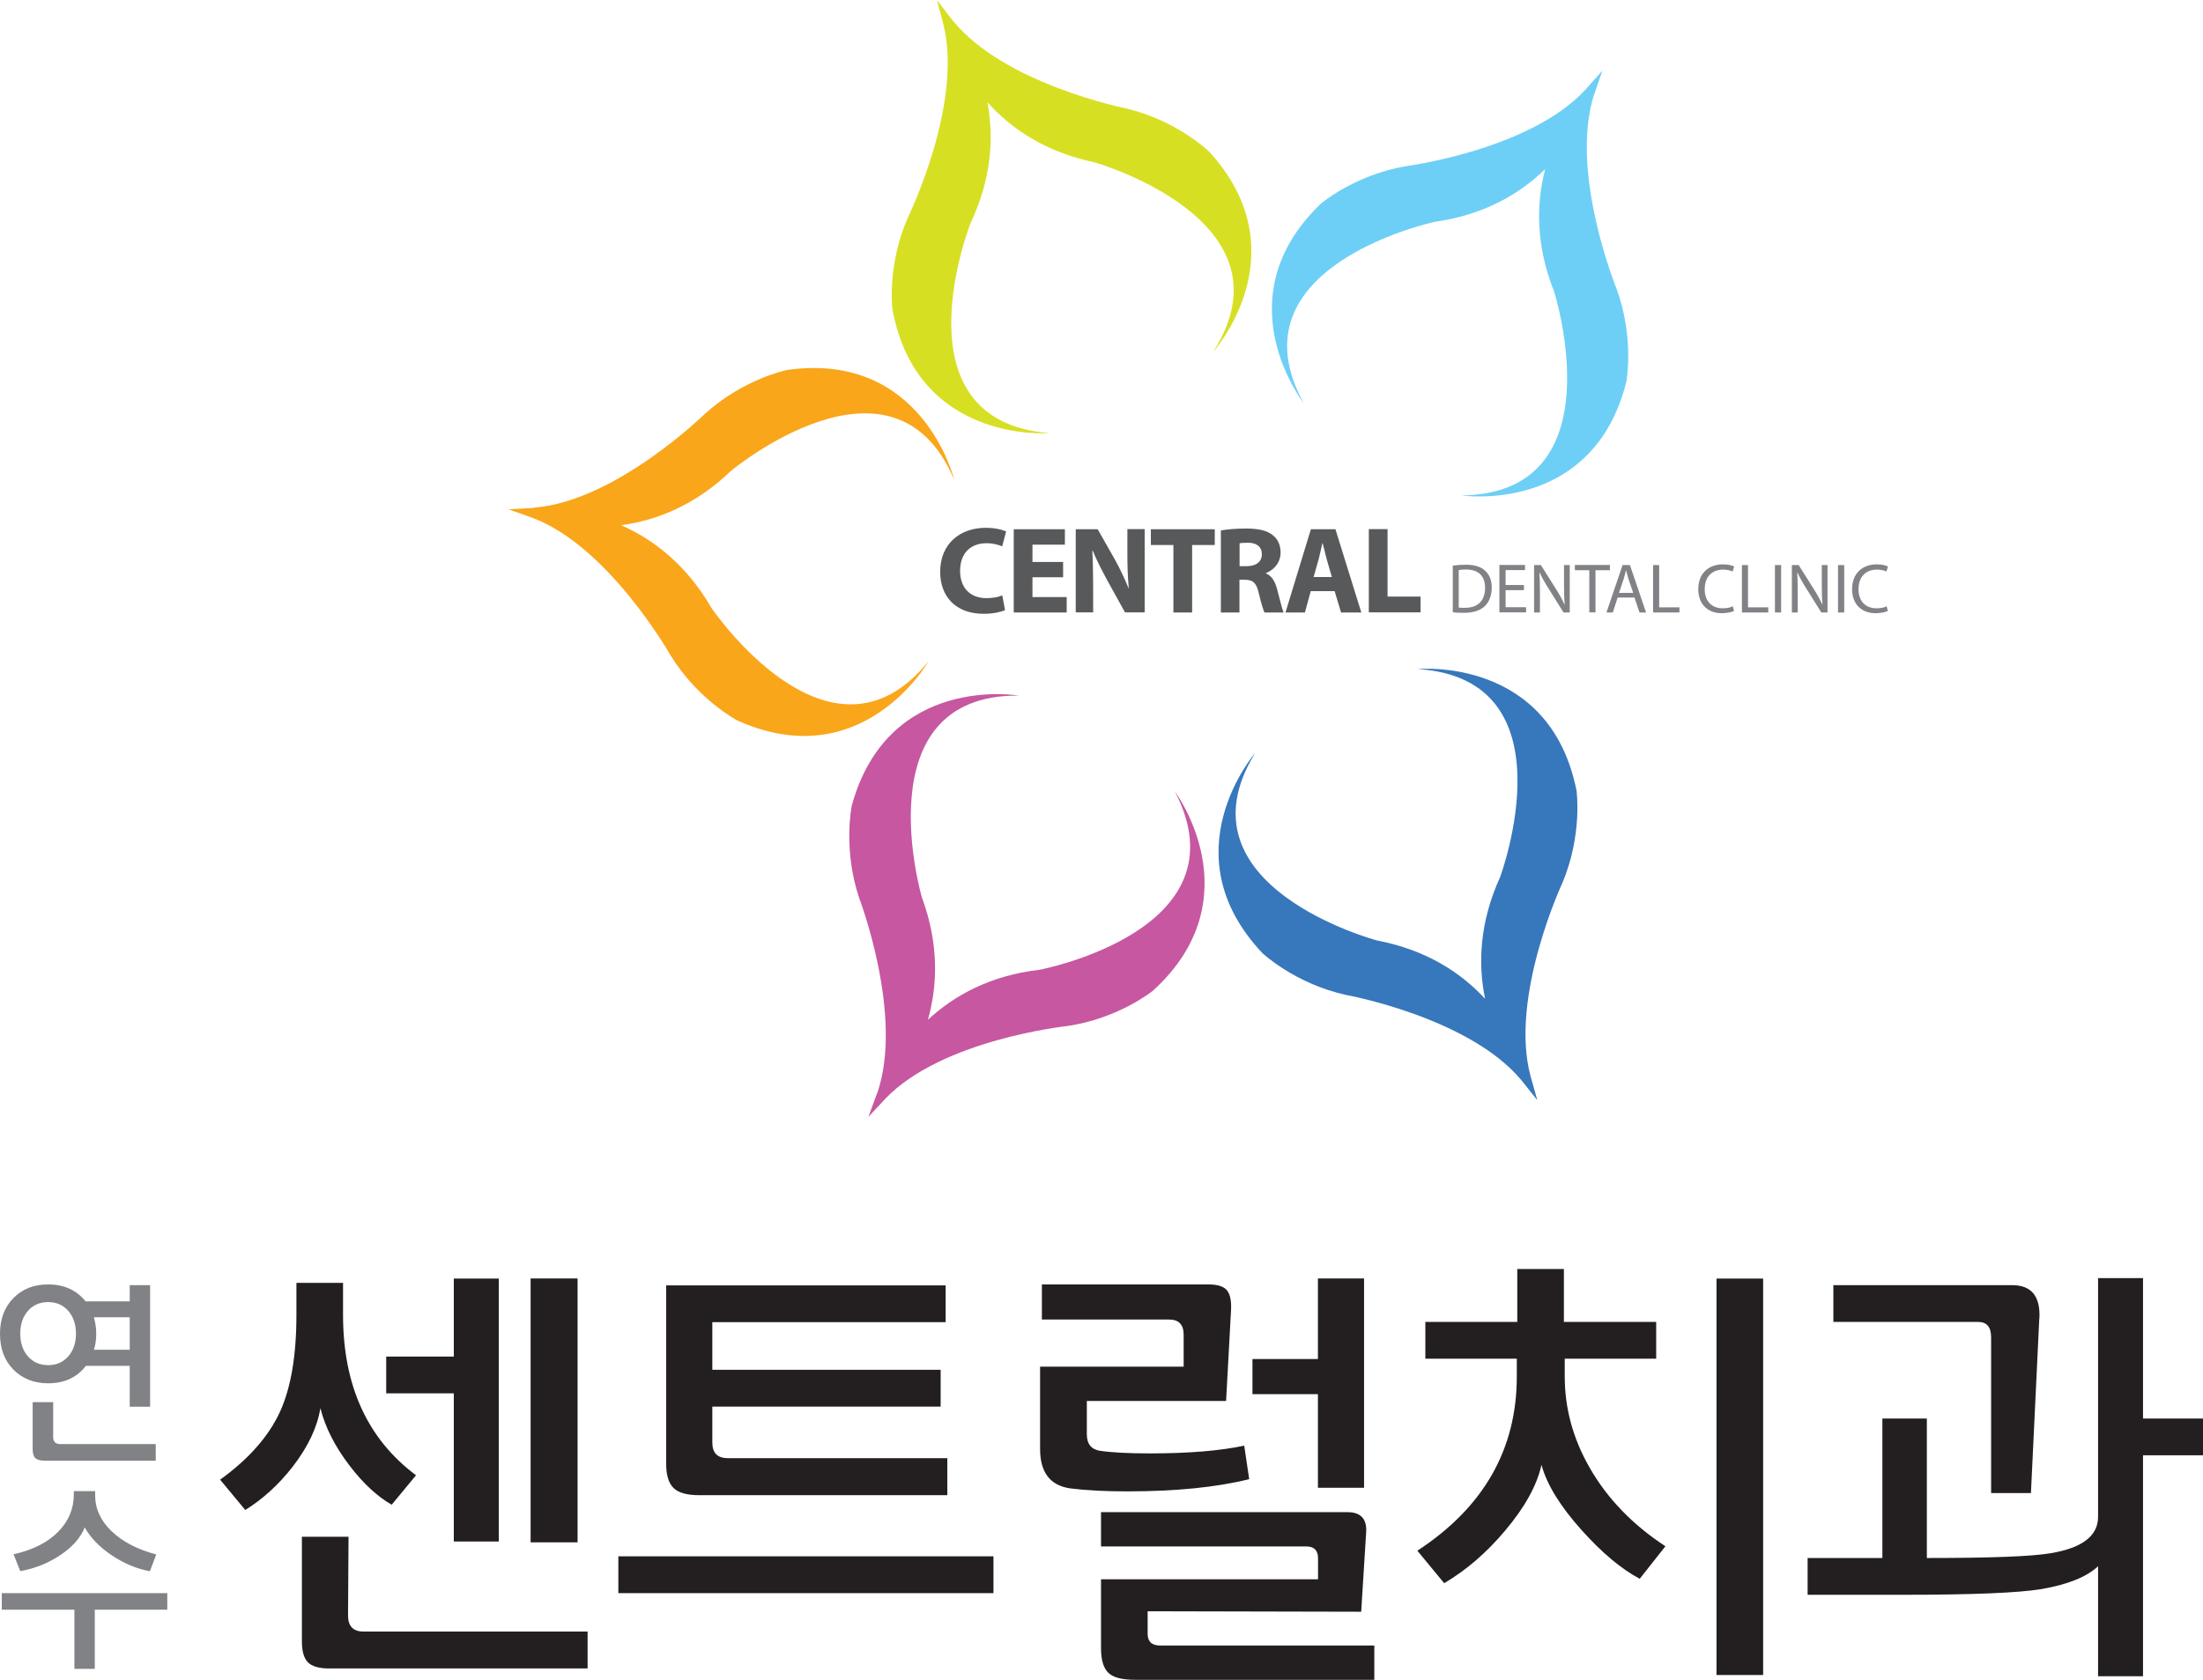
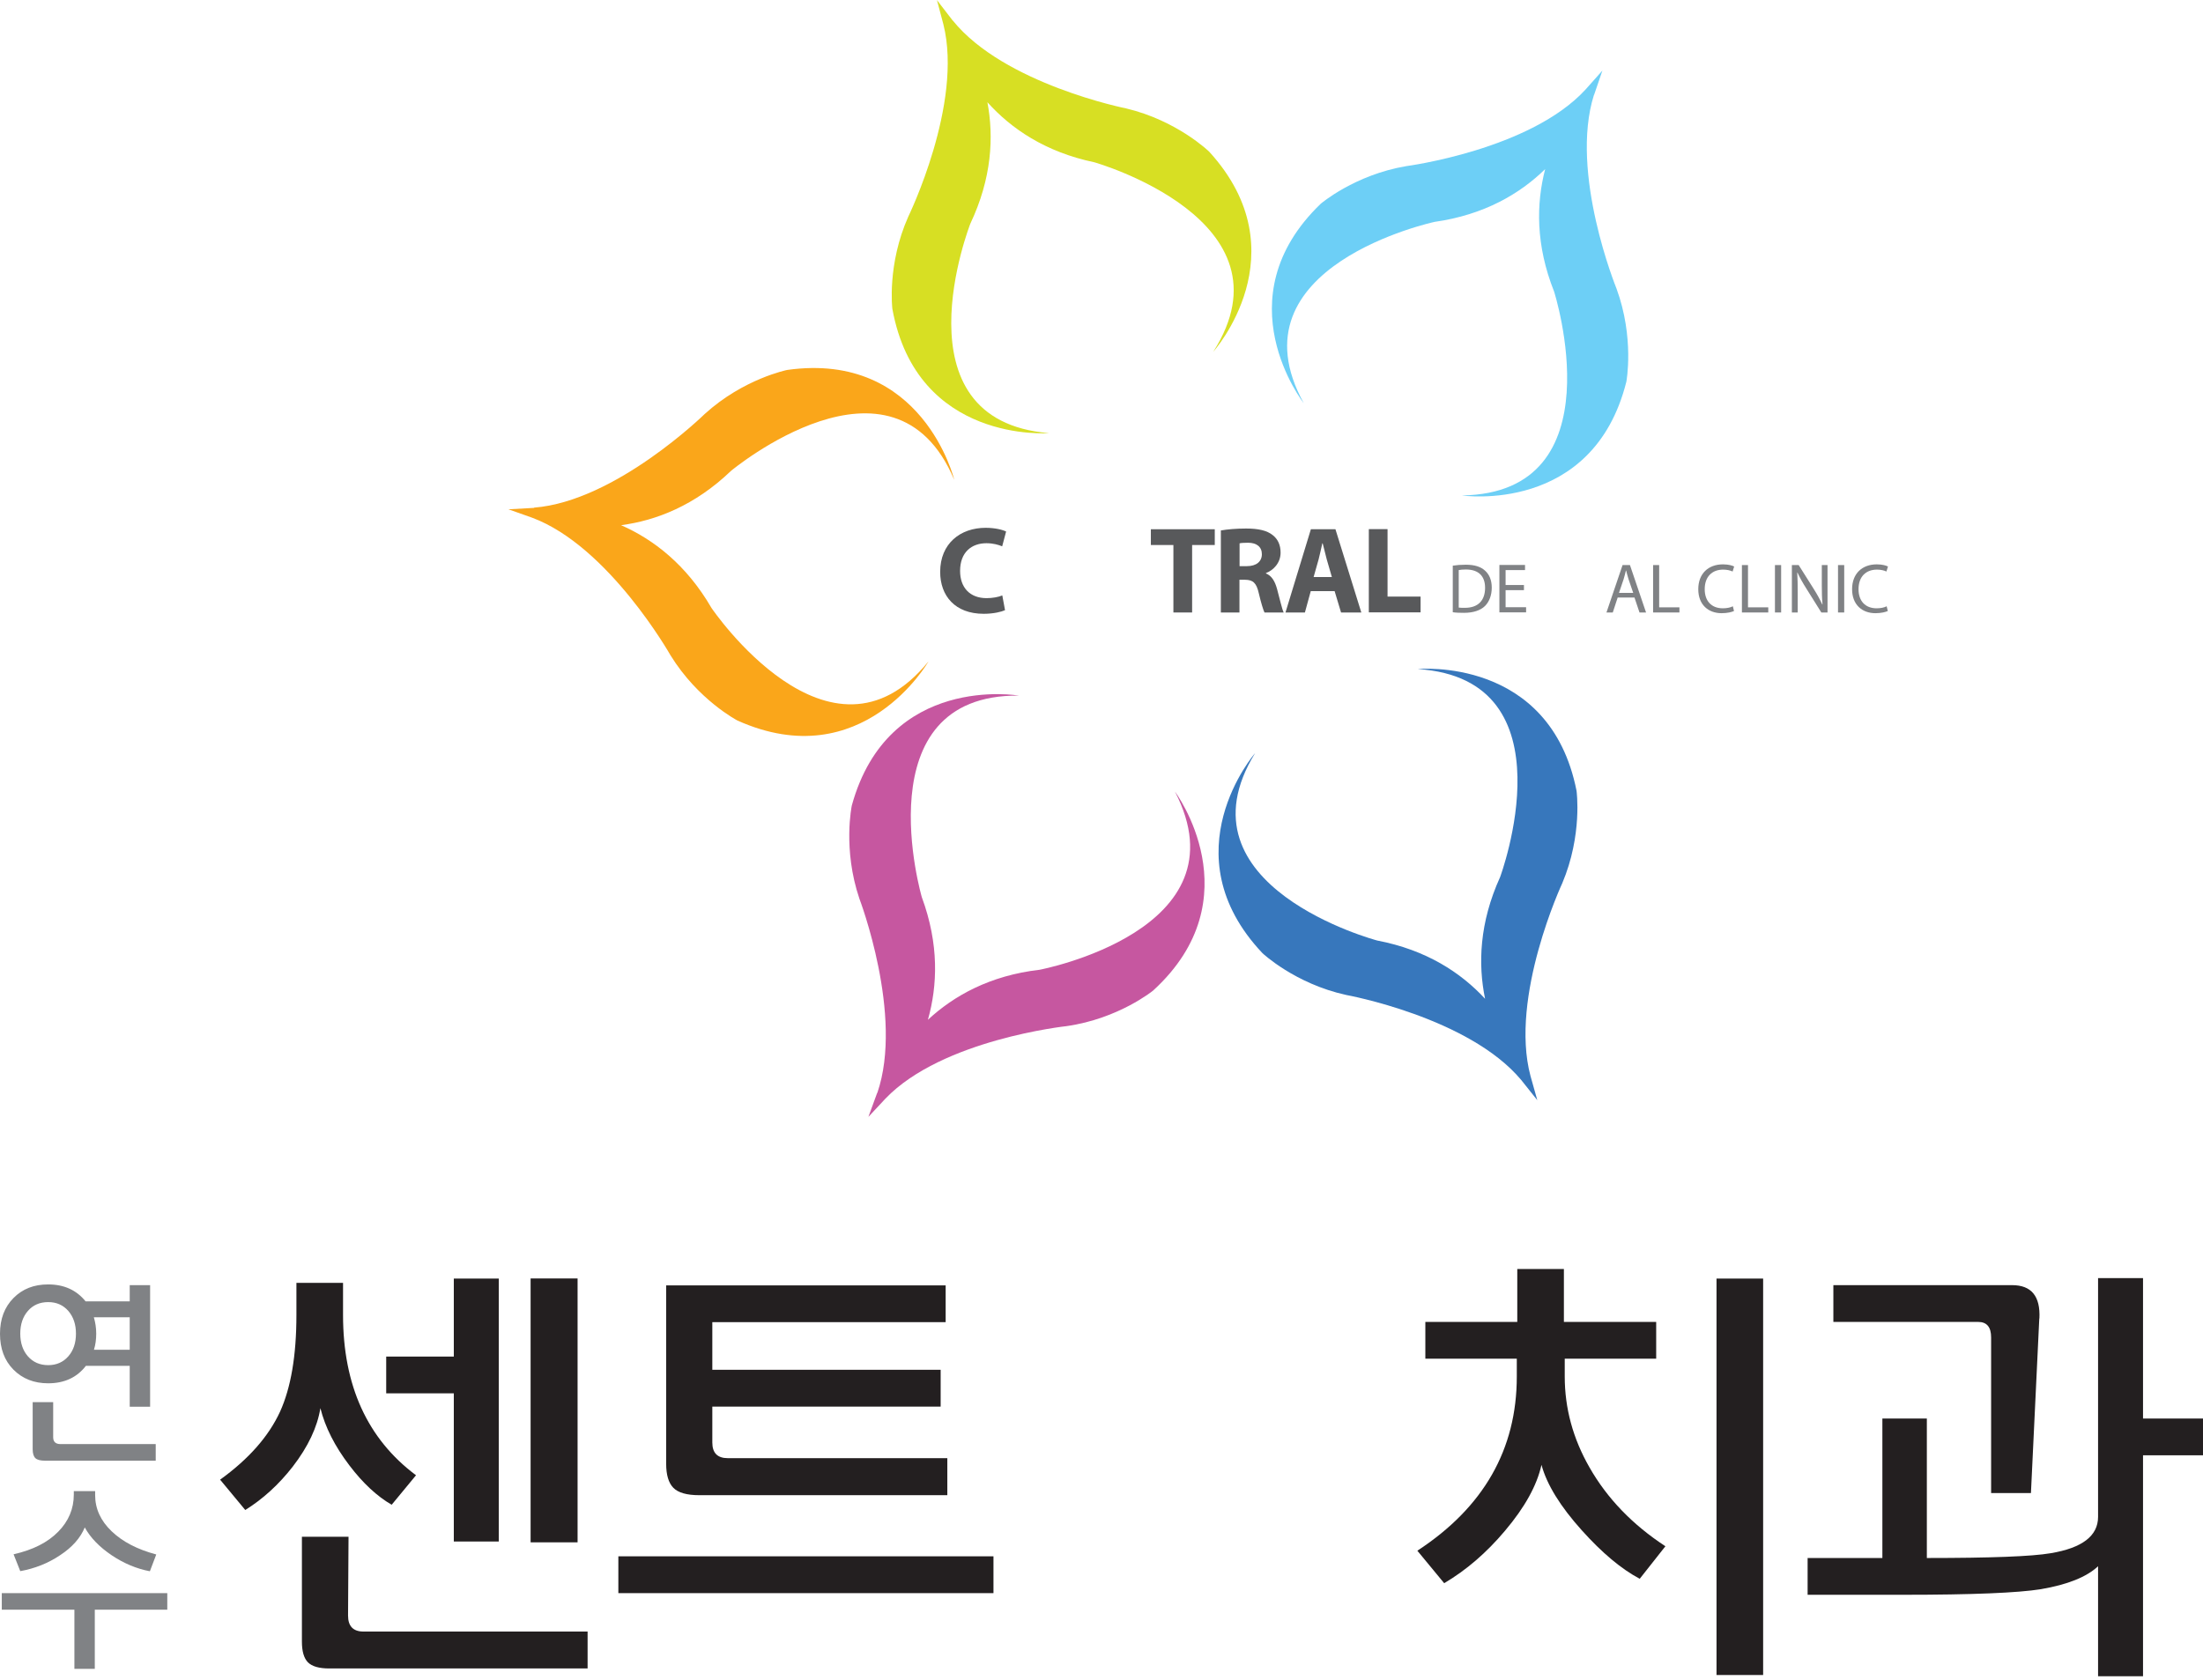
<svg xmlns="http://www.w3.org/2000/svg" width="295" height="225" viewBox="0 0 295 225" fill="none">
  <g clip-path="url(#clip0_2_101)">
    <path d="M11.512 182.933C10.315 184.501 8.622 185.285 6.451 185.285C4.566 185.285 3.018 184.677 1.804 183.461C0.591 182.23 0 180.63 0 178.647C0 176.663 0.607 175.08 1.804 173.864C3.018 172.633 4.551 172.041 6.451 172.041C8.59 172.041 10.251 172.809 11.464 174.312H17.372V172.137H20.102V188.42H17.372V182.949H11.512V182.933ZM10.171 178.631C10.171 177.399 9.835 176.392 9.149 175.592C8.462 174.808 7.568 174.408 6.451 174.408C5.333 174.408 4.407 174.808 3.736 175.592C3.05 176.376 2.714 177.399 2.714 178.631C2.714 179.862 3.05 180.886 3.736 181.67C4.423 182.454 5.333 182.853 6.451 182.853C7.568 182.853 8.462 182.454 9.149 181.67C9.835 180.886 10.171 179.878 10.171 178.631ZM20.868 195.649H6.003C5.413 195.649 4.982 195.537 4.742 195.313C4.503 195.09 4.375 194.69 4.375 194.114V187.812H7.121V192.514C7.121 193.122 7.456 193.426 8.095 193.426H20.852V195.649H20.868ZM12.885 178.631C12.885 179.399 12.789 180.118 12.582 180.79H17.372V176.439H12.566C12.773 177.143 12.885 177.863 12.885 178.631Z" fill="#808285" />
    <path d="M22.401 215.611H12.694V223.528H9.963V215.611H0.24V213.388H22.401V215.611ZM20.916 208.237L20.07 210.461C18.298 210.125 16.605 209.421 14.977 208.333C13.316 207.214 12.103 205.966 11.352 204.59C10.777 205.982 9.692 207.23 8.063 208.301C6.451 209.389 4.662 210.093 2.714 210.445L1.82 208.189C4.423 207.598 6.403 206.59 7.792 205.166C9.181 203.759 9.883 202.095 9.883 200.192V199.728H12.741V200.272C12.741 202.079 13.476 203.695 14.945 205.102C16.414 206.51 18.394 207.534 20.9 208.205L20.916 208.237Z" fill="#808285" />
    <path d="M55.708 197.601L52.45 201.551C50.503 200.432 48.602 198.672 46.782 196.273C44.834 193.714 43.541 191.171 42.903 188.612C42.487 191.171 41.258 193.778 39.198 196.449C37.33 198.848 35.206 200.784 32.843 202.255L29.474 198.192C33.291 195.441 35.973 192.402 37.506 189.075C38.959 185.86 39.693 181.558 39.693 176.136V171.833H45.936V176.136C45.936 185.573 49.193 192.738 55.708 197.601ZM78.7 223.48H44.084C42.743 223.48 41.785 223.208 41.242 222.665C40.699 222.121 40.428 221.193 40.428 219.882V205.838H46.671L46.607 216.395C46.607 217.818 47.293 218.538 48.682 218.538H78.684V223.464L78.7 223.48ZM66.789 206.478H60.769V186.628H51.716V181.702H60.769V171.257H66.789V206.478ZM77.343 206.59H71.052V171.241H77.343V206.59Z" fill="#231F20" />
    <path d="M133.034 213.388H82.803V208.461H133.034V213.388ZM126.855 200.272H93.644C91.952 200.272 90.802 199.936 90.164 199.28C89.525 198.624 89.206 197.553 89.206 196.081V172.169H126.632V177.095H95.385V183.477H125.961V188.404H95.385V193.218C95.385 194.61 96.071 195.313 97.46 195.313H126.855V200.24V200.272Z" fill="#231F20" />
-     <path d="M167.267 198.128C162.876 199.216 157.447 199.76 150.965 199.76C147.963 199.76 145.424 199.632 143.317 199.36C140.618 198.976 139.277 197.217 139.277 194.082V183.061H158.501V178.775C158.501 177.415 157.846 176.743 156.537 176.743H139.517V172.041H161.822C163.02 172.041 163.834 172.297 164.265 172.793C164.696 173.288 164.888 174.12 164.856 175.288L164.185 187.652H145.536V192.114C145.536 193.394 146.111 194.13 147.277 194.322C148.921 194.562 151.156 194.674 153.967 194.674C159.204 194.674 163.419 194.322 166.612 193.634L167.283 198.16L167.267 198.128ZM184.016 225H151.987C150.262 225 149.081 224.696 148.426 224.072C147.771 223.448 147.436 222.361 147.436 220.777V211.532H176.496V208.717C176.496 207.661 175.969 207.134 174.915 207.134H147.436V202.543H180.423C182.18 202.543 183.026 203.407 182.946 205.15L182.275 215.883L153.679 215.819V218.842C153.679 219.882 154.238 220.409 155.372 220.409H184.032V225H184.016ZM182.659 199.28H176.48V186.74H167.714V182.038H176.48V171.241H182.659V199.264V199.28Z" fill="#231F20" />
    <path d="M223.006 207.118L219.574 211.468C217.099 210.157 214.512 207.981 211.814 204.974C208.924 201.759 207.136 198.848 206.417 196.209C205.81 198.96 204.182 201.903 201.531 205.038C199.056 207.981 196.342 210.317 193.388 212.06L189.796 207.709C198.673 201.903 203.112 194.13 203.112 184.373V181.99H190.866V177.063H203.176V169.978H209.419V177.063H221.777V181.99H209.531V184.373C209.531 188.628 210.632 192.69 212.852 196.561C215.215 200.704 218.6 204.223 223.022 207.118H223.006ZM236.099 224.36H229.856V171.257H236.099V224.36Z" fill="#231F20" />
    <path d="M280.949 209.789C279.417 211.228 276.862 212.252 273.301 212.86C270.236 213.356 264.089 213.612 254.876 213.612H242.055V208.685H252.066V190.003H258.021V208.685C266.564 208.685 272.088 208.477 274.595 208.045C278.826 207.342 280.949 205.726 280.949 203.167V171.193H286.969V190.003H295V194.93H286.969V224.52H280.949V209.773V209.789ZM273.078 176.599L271.96 199.984H266.627V179.143C266.627 177.751 266.053 177.063 264.887 177.063H245.503V172.137H269.438C272.024 172.137 273.238 173.624 273.094 176.599H273.078Z" fill="#231F20" />
    <path d="M134.567 81.734C134.12 81.942 133.066 82.214 131.725 82.214C127.877 82.214 125.897 79.799 125.897 76.6C125.897 72.793 128.611 70.697 131.98 70.697C133.29 70.697 134.28 70.969 134.727 71.193L134.2 73.177C133.705 72.969 132.986 72.761 132.092 72.761C130.112 72.761 128.564 73.96 128.564 76.472C128.564 78.711 129.889 80.118 132.108 80.118C132.89 80.118 133.705 79.974 134.216 79.751L134.583 81.734H134.567Z" fill="#58595B" />
-     <path d="M142.359 77.319H138.255V79.974H142.838V82.038H135.749V70.889H142.598V72.953H138.255V75.272H142.359V77.319Z" fill="#58595B" />
-     <path d="M144.051 82.038V70.889H146.989L149.304 74.968C149.959 76.152 150.613 77.527 151.124 78.791H151.156C151.013 77.319 150.965 75.816 150.965 74.12V70.873H153.28V82.022H150.645L148.266 77.719C147.612 76.504 146.861 75.08 146.334 73.784H146.271C146.35 75.272 146.382 76.839 146.382 78.663V82.022H144.067L144.051 82.038Z" fill="#58595B" />
    <path d="M157.112 73.001H154.11V70.889H162.668V73.001H159.635V82.038H157.128V73.001H157.112Z" fill="#58595B" />
    <path d="M163.499 71.049C164.313 70.905 165.494 70.793 166.852 70.793C168.496 70.793 169.662 71.049 170.444 71.689C171.115 72.217 171.482 73.001 171.482 74.024C171.482 75.432 170.476 76.407 169.518 76.759V76.807C170.3 77.127 170.716 77.847 171.003 78.871C171.354 80.15 171.674 81.606 171.897 82.038H169.326C169.167 81.718 168.879 80.806 168.56 79.447C168.241 78.039 167.762 77.671 166.724 77.655H165.973V82.038H163.483V71.049H163.499ZM165.989 75.832H166.979C168.241 75.832 168.975 75.208 168.975 74.232C168.975 73.257 168.289 72.697 167.123 72.697C166.516 72.697 166.165 72.729 165.989 72.777V75.832Z" fill="#58595B" />
    <path d="M175.522 79.175L174.739 82.038H172.137L175.538 70.889H178.827L182.291 82.038H179.577L178.715 79.175H175.506H175.522ZM178.348 77.287L177.661 74.92C177.485 74.264 177.278 73.416 177.118 72.777H177.07C176.927 73.433 176.735 74.28 176.575 74.92L175.905 77.287H178.364H178.348Z" fill="#58595B" />
    <path d="M183.297 70.873H185.804V79.91H190.227V82.022H183.297V70.873Z" fill="#58595B" />
    <path d="M194.522 75.768C195.033 75.688 195.624 75.64 196.278 75.64C197.46 75.64 198.29 75.912 198.849 76.424C199.424 76.935 199.759 77.687 199.759 78.711C199.759 79.734 199.424 80.598 198.849 81.174C198.242 81.766 197.268 82.086 196.039 82.086C195.448 82.086 194.969 82.07 194.538 82.006V75.752L194.522 75.768ZM195.336 81.382C195.544 81.414 195.847 81.414 196.166 81.414C197.923 81.414 198.865 80.438 198.865 78.727C198.865 77.207 198.035 76.28 196.294 76.28C195.879 76.28 195.56 76.312 195.336 76.359V81.382Z" fill="#808285" />
    <path d="M204.07 79.047H201.611V81.334H204.357V82.022H200.781V75.672H204.214V76.359H201.611V78.359H204.07V79.031V79.047Z" fill="#808285" />
-     <path d="M205.427 82.038V75.688H206.337L208.365 78.903C208.828 79.638 209.195 80.31 209.499 80.966H209.53C209.451 80.102 209.435 79.335 209.435 78.359V75.688H210.201V82.038H209.371L207.359 78.823C206.912 78.119 206.497 77.399 206.177 76.695H206.145C206.193 77.511 206.209 78.263 206.209 79.319V82.038H205.443H205.427Z" fill="#808285" />
-     <path d="M212.82 76.376H210.888V75.672H215.582V76.376H213.65V82.022H212.82V76.376Z" fill="#808285" />
    <path d="M216.62 80.038L215.965 82.038H215.119L217.274 75.688H218.264L220.42 82.038H219.542L218.871 80.038H216.62ZM218.695 79.399L218.073 77.575C217.945 77.159 217.849 76.791 217.753 76.424H217.721C217.642 76.791 217.53 77.191 217.418 77.575L216.795 79.415H218.711L218.695 79.399Z" fill="#808285" />
    <path d="M221.346 75.688H222.176V81.35H224.89V82.038H221.362V75.688H221.346Z" fill="#808285" />
    <path d="M232.219 81.83C231.932 81.974 231.309 82.134 230.543 82.134C228.754 82.134 227.413 80.998 227.413 78.919C227.413 76.839 228.754 75.592 230.718 75.592C231.501 75.592 232.011 75.768 232.219 75.88L232.011 76.552C231.708 76.407 231.277 76.296 230.75 76.296C229.265 76.296 228.275 77.239 228.275 78.919C228.275 80.486 229.169 81.478 230.702 81.478C231.213 81.478 231.724 81.382 232.043 81.206L232.203 81.862L232.219 81.83Z" fill="#808285" />
    <path d="M233.241 75.688H234.071V81.35H236.786V82.038H233.257V75.688H233.241Z" fill="#808285" />
    <path d="M238.51 75.688V82.038H237.68V75.688H238.51Z" fill="#808285" />
    <path d="M239.947 82.038V75.688H240.857L242.885 78.903C243.348 79.638 243.715 80.31 244.018 80.966H244.05C243.971 80.102 243.955 79.335 243.955 78.359V75.688H244.721V82.038H243.891L241.879 78.823C241.432 78.119 241.017 77.399 240.697 76.695H240.665C240.713 77.511 240.729 78.263 240.729 79.319V82.038H239.963H239.947Z" fill="#808285" />
    <path d="M246.956 75.688V82.038H246.126V75.688H246.956Z" fill="#808285" />
    <path d="M252.816 81.83C252.529 81.974 251.906 82.134 251.14 82.134C249.351 82.134 248.01 80.998 248.01 78.919C248.01 76.839 249.351 75.592 251.315 75.592C252.098 75.592 252.609 75.768 252.816 75.88L252.609 76.552C252.305 76.407 251.874 76.296 251.347 76.296C249.862 76.296 248.872 77.239 248.872 78.919C248.872 80.486 249.766 81.478 251.299 81.478C251.81 81.478 252.321 81.382 252.64 81.206L252.8 81.862L252.816 81.83Z" fill="#808285" />
    <path d="M213.442 12.716C210.137 23.177 216.46 38.644 216.46 38.644C218.887 45.266 217.785 51.12 217.785 51.12C213.315 68.97 195.767 66.363 195.767 66.363C216.7 66.043 208.109 39.059 208.109 39.059C205.619 32.806 205.714 27.255 206.912 22.649C203.527 25.96 198.753 28.775 192.111 29.718C192.111 29.718 164.473 35.637 174.579 53.999C174.579 53.999 163.61 40.019 176.863 27.287C176.863 27.287 181.381 23.416 188.327 22.249C188.327 22.249 204.932 20.074 212.341 11.964L214.576 9.453L213.458 12.716H213.442Z" fill="#6DCFF6" />
    <path d="M127.574 2.735C134.455 11.276 150.805 14.523 150.805 14.523C157.655 16.155 161.918 20.314 161.918 20.314C174.308 33.893 162.461 47.121 162.461 47.121C173.749 29.463 146.542 21.737 146.542 21.737C139.964 20.361 135.397 17.227 132.22 13.692C133.098 18.346 132.811 23.88 129.937 29.958C129.937 29.958 119.606 56.318 140.475 58.013C140.475 58.013 122.784 59.453 119.494 41.363C119.494 41.363 118.76 35.445 121.634 28.999C121.634 28.999 128.995 13.915 126.328 3.263L125.466 0.016L127.574 2.751V2.735Z" fill="#D7DF23" />
    <path d="M71.515 67.994C82.436 67.147 94.363 55.454 94.363 55.454C99.568 50.72 105.412 49.552 105.412 49.552C123.598 46.993 127.781 64.267 127.781 64.267C119.622 44.962 97.891 63.068 97.891 63.068C93.038 67.722 87.865 69.722 83.17 70.346C87.497 72.249 91.904 75.624 95.273 81.43C95.273 81.43 111.128 104.862 124.332 88.596C124.332 88.596 115.519 104.031 98.754 96.513C98.754 96.513 93.469 93.762 89.781 87.764C89.781 87.764 81.526 73.161 71.243 69.338L68.082 68.218L71.531 68.026L71.515 67.994Z" fill="#FAA61A" />
    <path d="M117.483 146.385C121.043 136.004 115.088 120.393 115.088 120.393C112.82 113.724 114.066 107.885 114.066 107.885C118.952 90.147 136.435 93.17 136.435 93.17C115.503 92.994 123.438 120.17 123.438 120.17C125.769 126.488 125.546 132.022 124.253 136.596C127.717 133.381 132.555 130.662 139.213 129.894C139.213 129.894 166.979 124.632 157.335 106.03C157.335 106.03 167.969 120.282 154.414 132.678C154.414 132.678 149.799 136.452 142.822 137.444C142.822 137.444 126.169 139.219 118.568 147.153L116.285 149.6L117.467 146.369L117.483 146.385Z" fill="#C657A0" />
    <path d="M203.703 144.658C196.677 136.244 180.264 133.269 180.264 133.269C173.398 131.766 169.055 127.671 169.055 127.671C156.425 114.299 168.065 100.88 168.065 100.88C157.08 118.73 184.415 125.976 184.415 125.976C191.025 127.239 195.639 130.294 198.865 133.781C197.907 129.143 198.098 123.592 200.876 117.482C200.876 117.482 210.744 90.947 189.859 89.619C189.859 89.619 207.535 87.876 211.111 105.918C211.111 105.918 211.941 111.82 209.195 118.314C209.195 118.314 202.106 133.509 204.948 144.13L205.858 147.361L203.703 144.658Z" fill="#3777BC" />
  </g>
  <defs>
    <clipPath id="clip0_2_101">
      <rect width="295" height="225" fill="white" />
    </clipPath>
  </defs>
</svg>